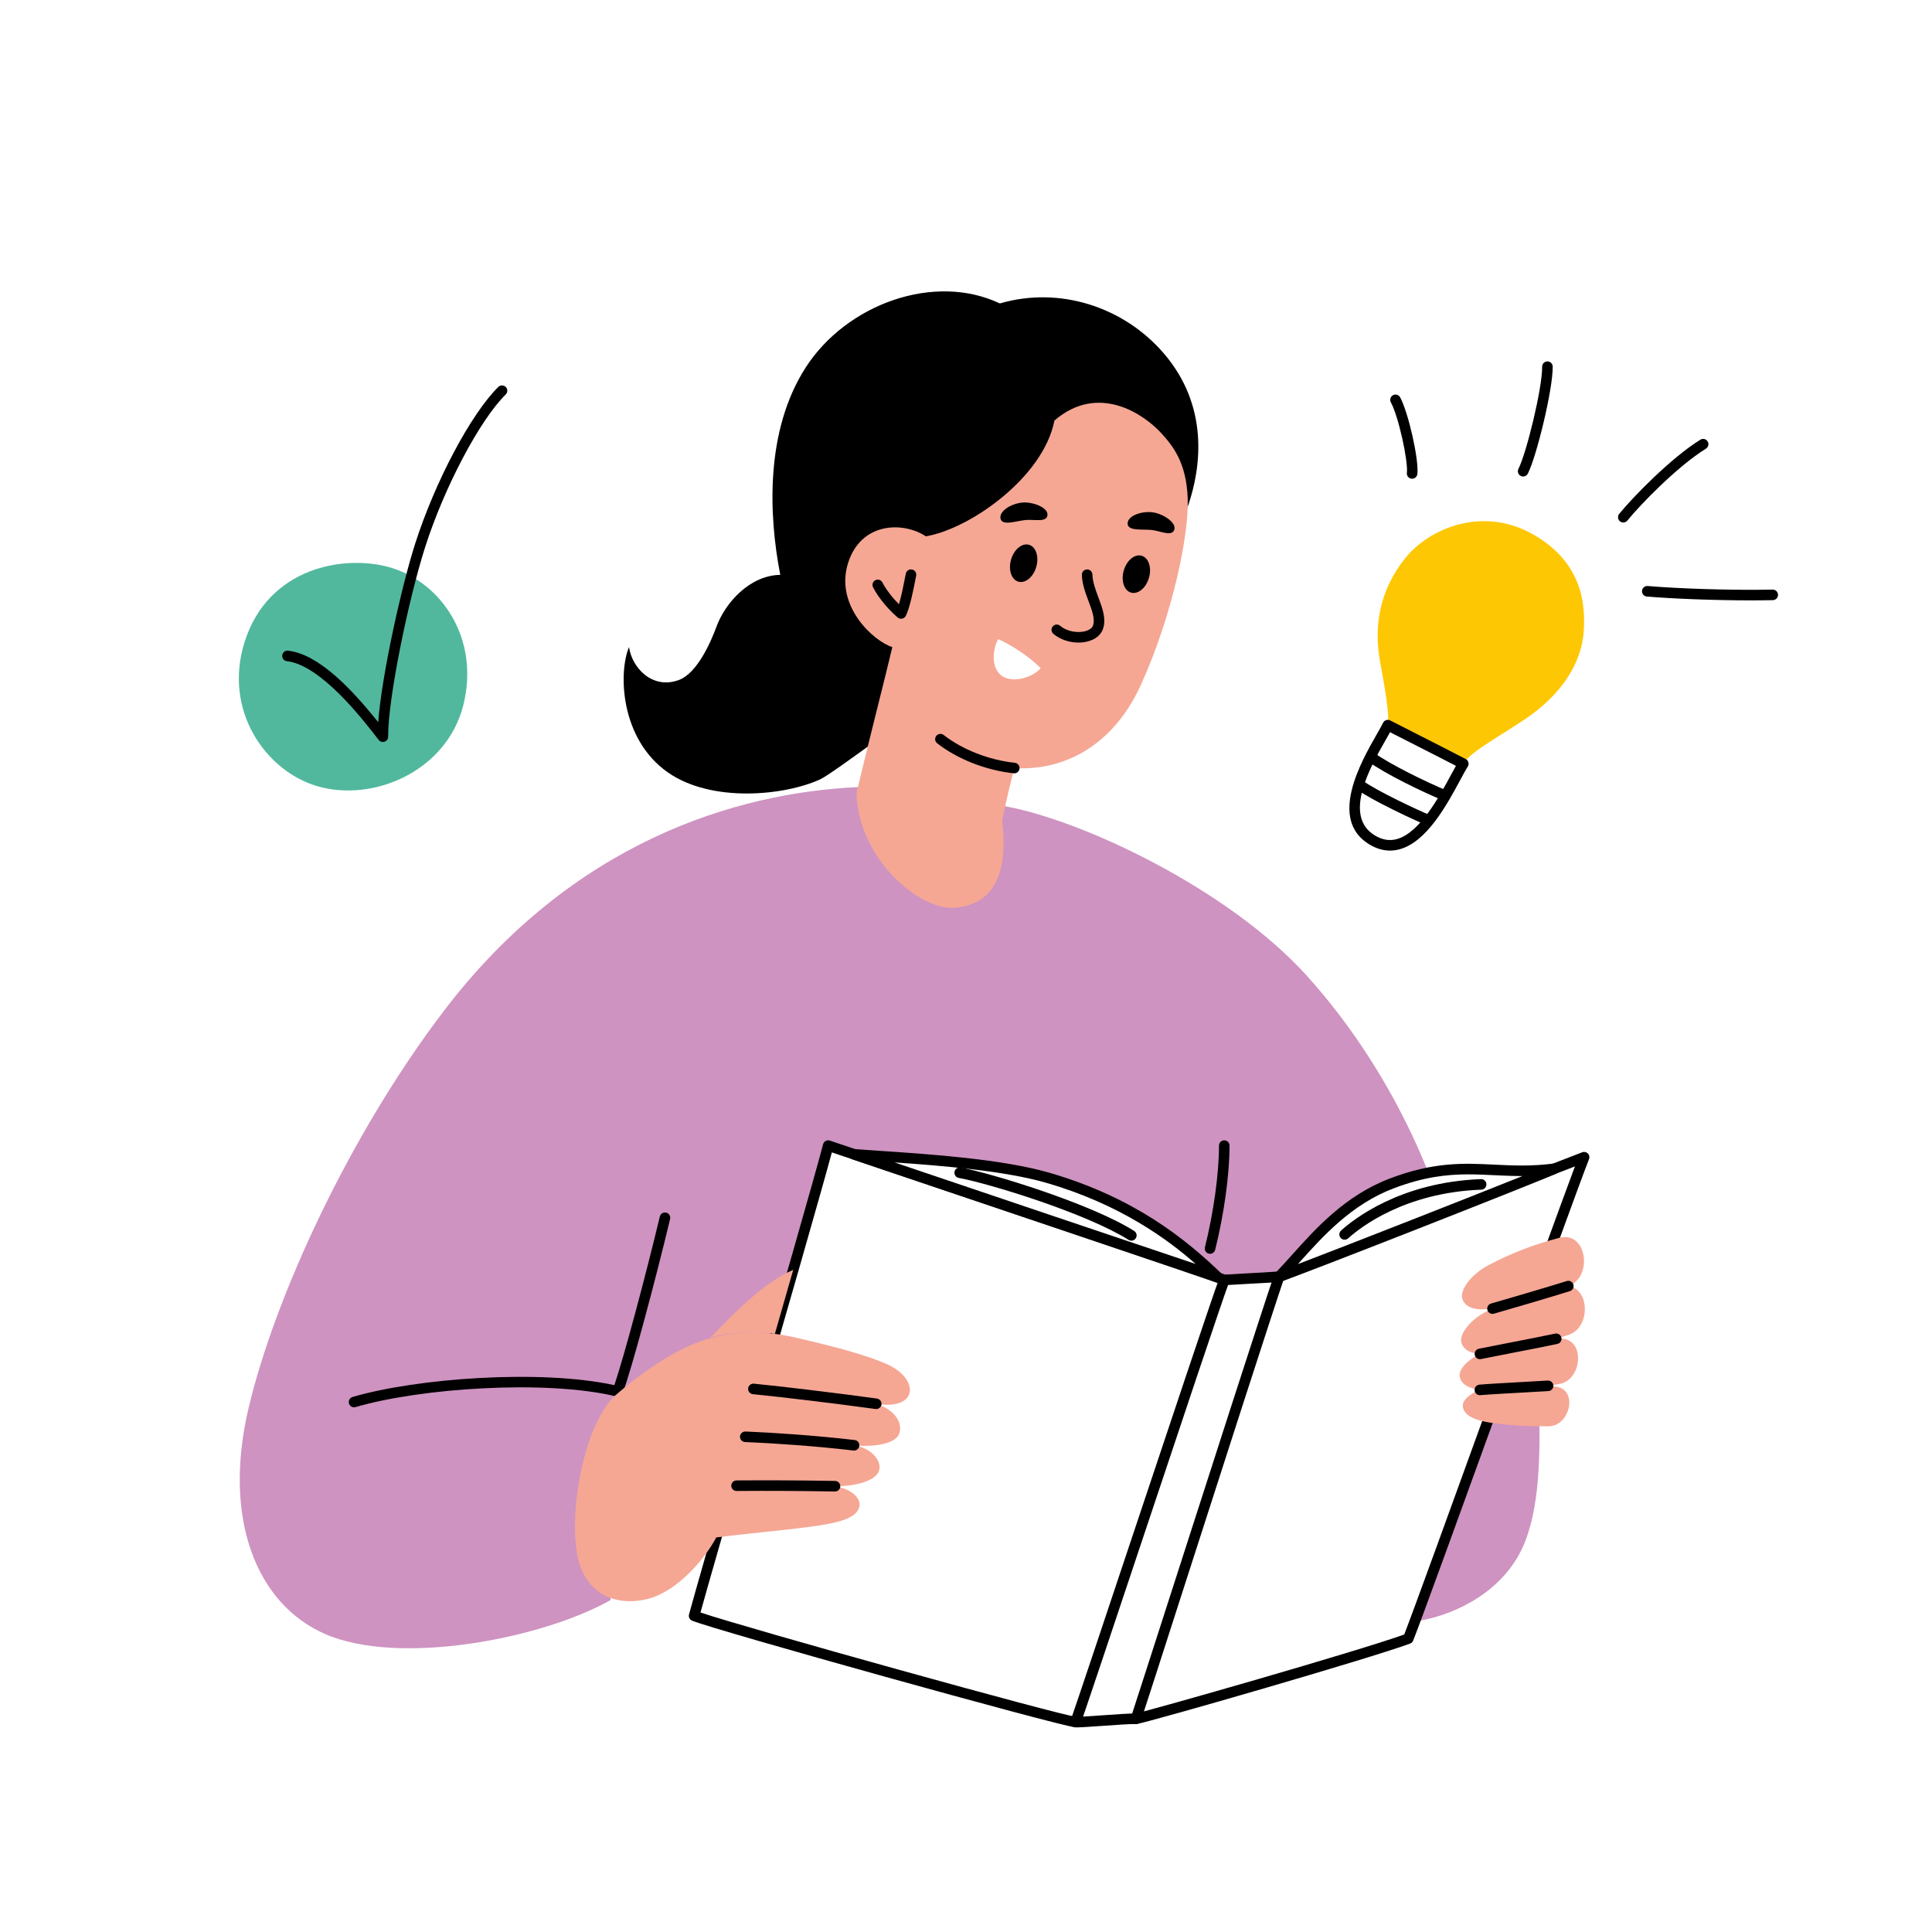
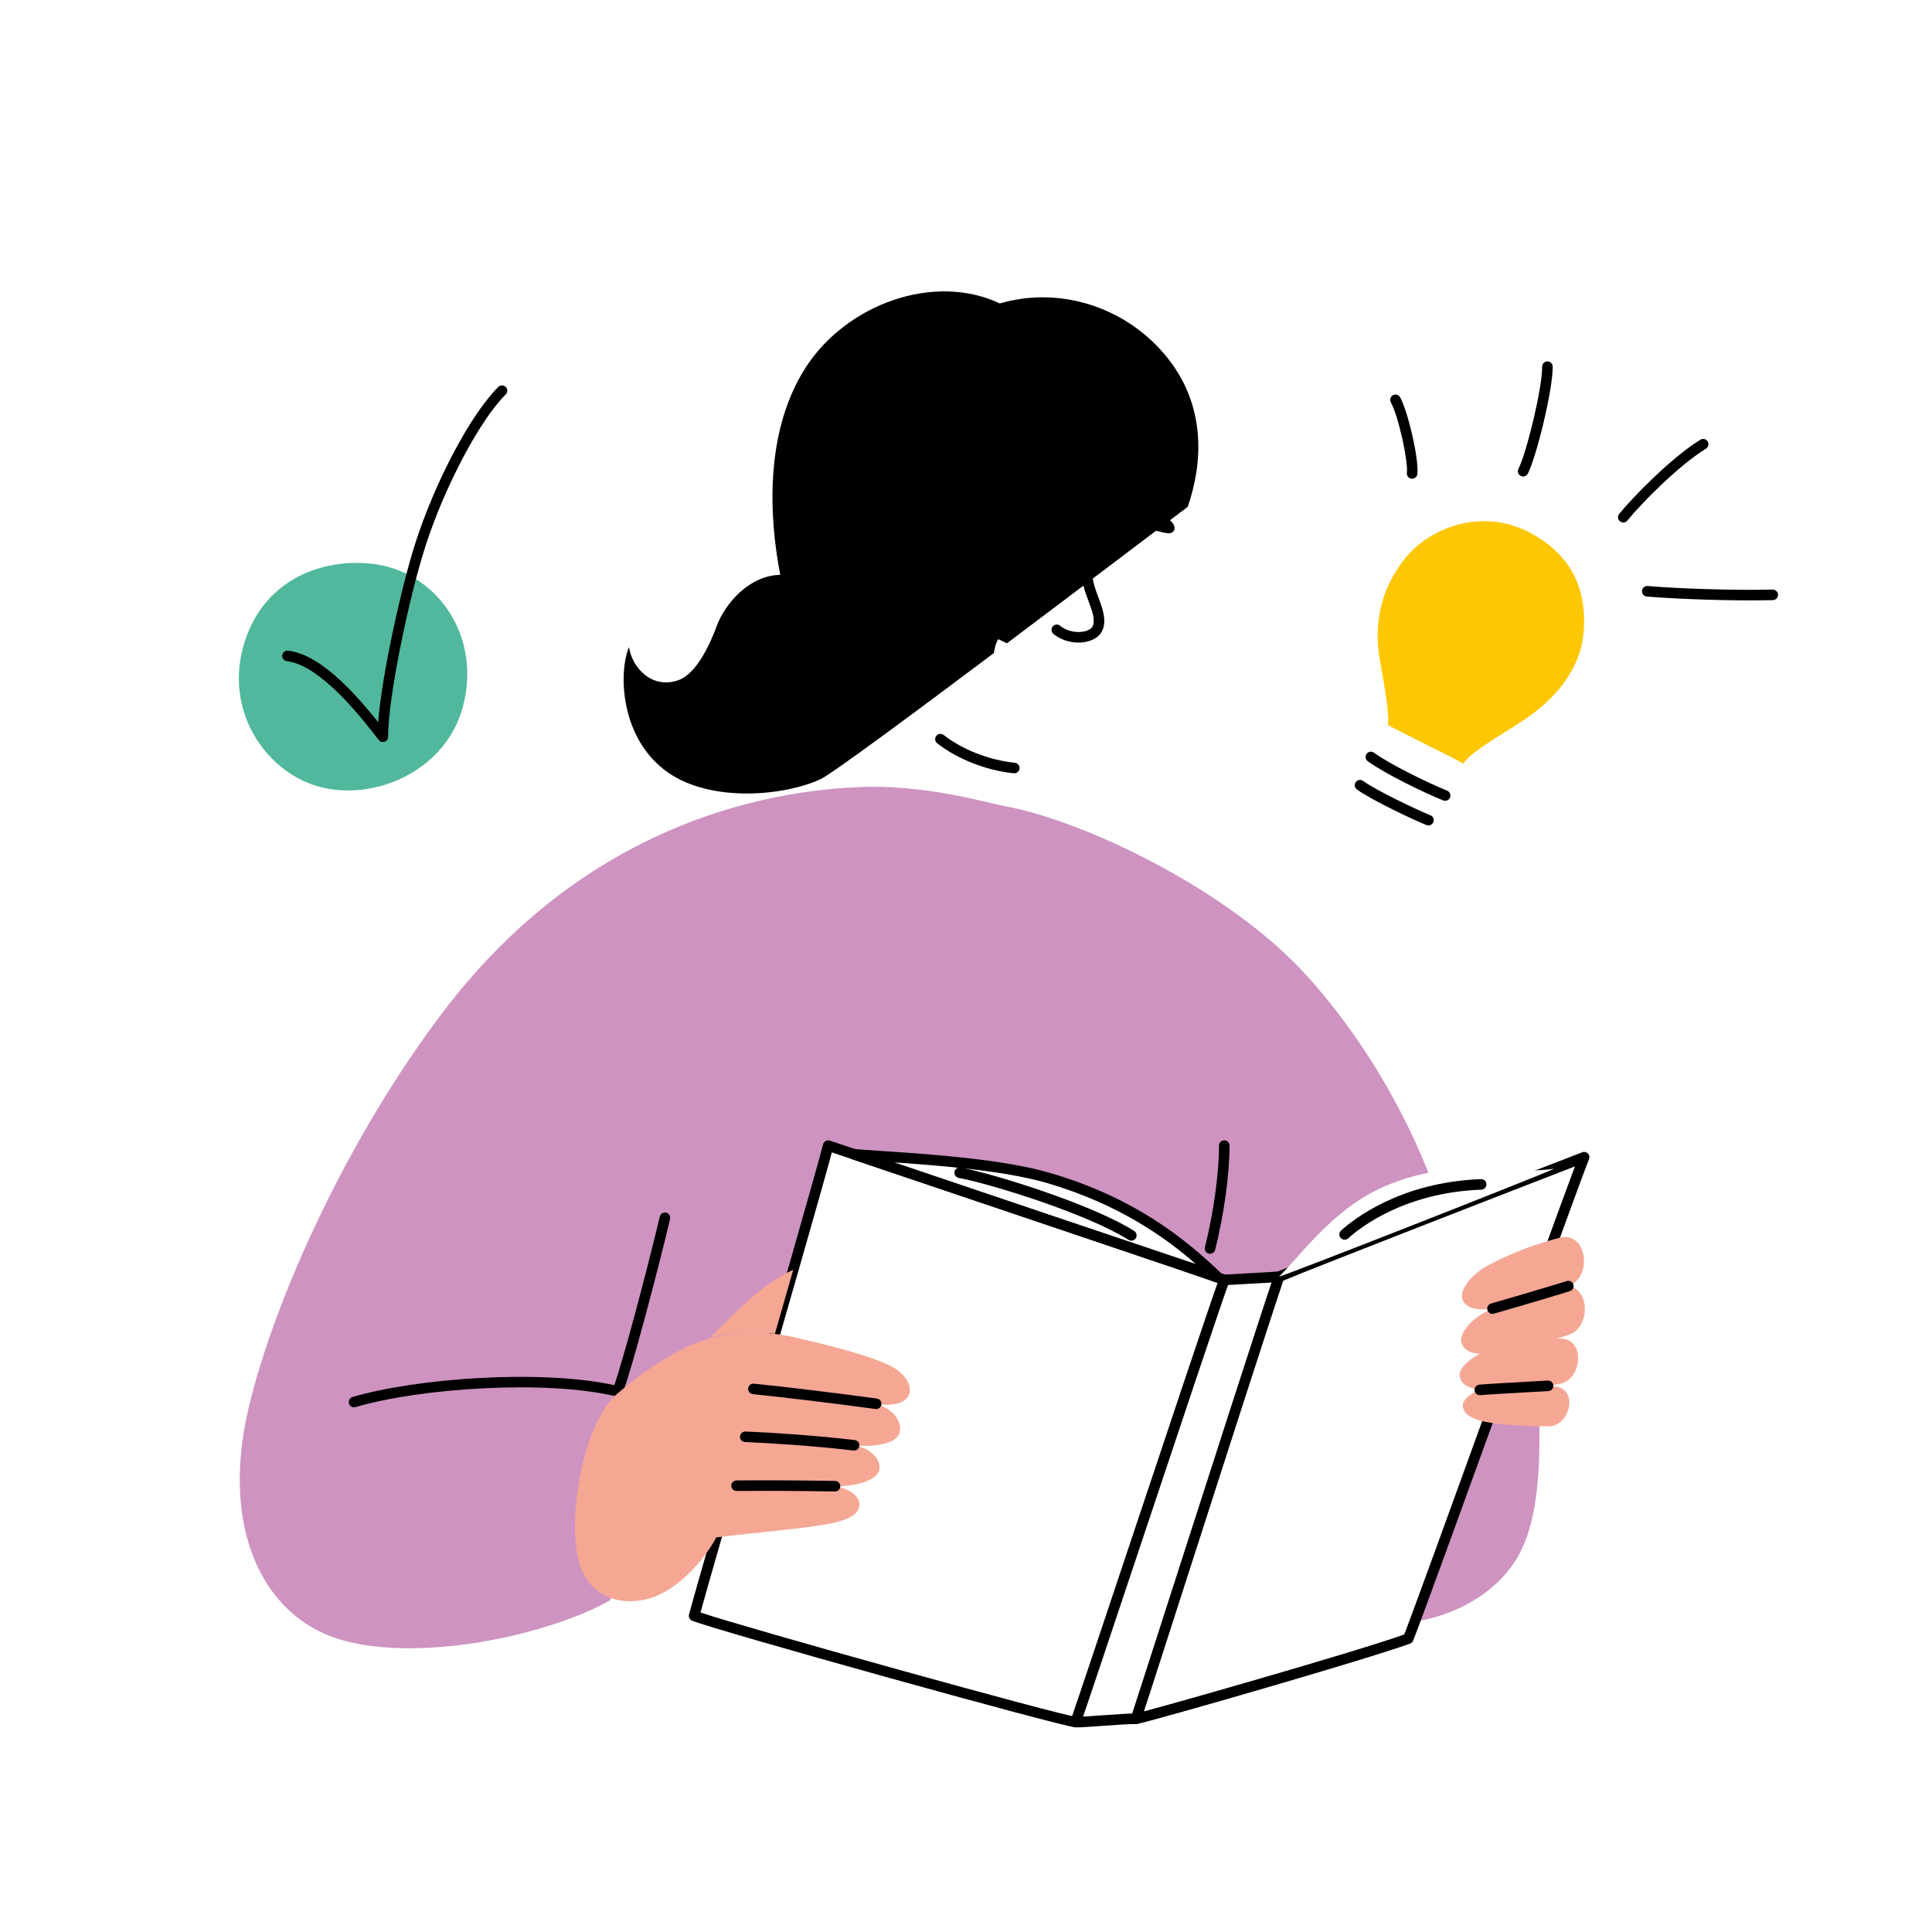
<svg xmlns="http://www.w3.org/2000/svg" version="1.1" x="0px" y="0px" viewBox="0 0 4000 4000" style="enable-background:new 0 0 4000 4000;" xml:space="preserve">
  <g id="Layer_2">
    <rect style="fill:#FFFFFF;" width="4000" height="4000" />
  </g>
  <g id="Layer_1">
    <g>
      <g>
        <g>
          <g>
            <path style="fill:#CE93C1;" d="M2081.031,1669.221c160.727,29.233,462.477,171.391,624.751,351.099       c176.585,195.557,276.269,434.52,305.773,586.065c-56.327,17.435-1630.589,268.885-1732.514,274.25       c2.684,69.692-14.779,336.108-14.953,432.201c-142.828,80.466-438.543,137.108-591.429,70.052       c-141.916-62.244-211.895-238.718-158.251-466.706c53.644-227.989,206.848-563.118,403.674-822.1       c267.551-352.041,607.971-453.103,858.088-464.46C1915.838,1623.28,2043.462,1662.388,2081.031,1669.221z" />
          </g>
          <g>
            <path style="fill:#CE93C1;" d="M2929.145,3357.182c75.035-10.839,168.768-53.836,215.443-137.909       c42.353-76.287,44.073-194.61,42.353-289.973c-86.501,8.047-151.295-3.545-204.889,0.293       C2967.969,3014.613,2943.83,3278.952,2929.145,3357.182z" />
          </g>
          <g>
            <path d="M2458.969,1049.447c29.554-84.58,42.965-210.309-49.572-317.933c-82.667-96.146-215.583-139.475-339.301-103.266       c-135.787-64.373-317.172,1.341-401.662,132.099c-84.49,130.758-77.114,306.108-52.974,429.826       c-63.368,1.006-113.994,58.003-132.099,107.289c-10.968,29.857-39.227,96.56-78.455,110.642       c-55.038,19.757-96.56-26.152-102.595-68.397c-22.128,52.303-18.665,190.113,80.467,259.505       c90.525,63.367,242.07,48.28,315.831,14.082C1746.792,1590.954,2396.607,1095.715,2458.969,1049.447z" />
          </g>
          <g>
-             <path style="fill:#F5A794;" d="M2459.018,1031.922c2.729,75.053-30.845,240.059-96.56,385.234       c-59.158,130.691-164.286,179.373-262.522,173.003c-3.185,12.722-16.429,64.708-25.146,108.63       c4.359,40.904,19.446,172.668-99.913,180.714c-69.785,4.705-196.473-98.529-201.837-236.663       c25.151-106.836,63.367-254.854,74.432-303.134c-38.892-12.07-119.694-85.496-91.628-174.103       c26.813-84.652,113.756-86.407,161.03-55.227c90.525-15.087,243.161-121.437,266.214-239.734       c91.613-78.846,185.826-11.89,219.603,24.486C2428.844,923.293,2456.336,958.161,2459.018,1031.922z" />
-           </g>
+             </g>
          <g>
            <path d="M2099.948,1601.081c-0.384,0-0.776-0.021-1.169-0.06c-57.325-6.1-116.56-29.319-158.459-62.111       c-4.748-3.716-5.584-10.579-1.869-15.332c3.72-4.748,10.592-5.58,15.332-1.868c38.811,30.377,93.879,51.907,147.308,57.589       c5.998,0.64,10.34,6.019,9.705,12.017C2110.198,1596.922,2105.459,1601.081,2099.948,1601.081z" />
          </g>
          <g>
            <path d="M1865.62,1281.044c-2.576,0-5.098-0.913-7.094-2.615c-15.72-13.433-38.508-37.868-50.977-62.542       c-2.722-5.383-0.563-11.953,4.82-14.675c5.379-2.722,11.953-0.559,14.674,4.821c7.845,15.532,21.351,32.177,34.105,45.009       c5.038-16.475,9.547-39.438,13.945-61.829l0.29-1.48c1.165-5.917,6.915-9.777,12.823-8.609       c5.917,1.165,9.773,6.902,8.609,12.823l-0.29,1.476c-6.168,31.397-12.546,63.86-21.078,81.465       c-1.476,3.042-4.283,5.23-7.593,5.925C1867.113,1280.967,1866.367,1281.044,1865.62,1281.044z" />
          </g>
          <g>
            <path d="M2071.438,1073.497c3.114,15.917,31.563,5.212,51.465,3.185c18.105-1.844,43.754,5.532,45.765-9.891       c2.082-15.958-30.505-28.13-51.633-26.319C2093.566,1042.484,2068.42,1058.074,2071.438,1073.497z" />
          </g>
          <g>
            <path d="M2334.612,1083.731c-0.181,16.218,29.849,11.509,49.748,13.563c18.103,1.869,41.721,14.296,46.82-0.397       c5.277-15.204-24.162-33.736-45.217-36.25C2362.573,1057.854,2334.787,1068.017,2334.612,1083.731z" />
          </g>
          <g>
            <ellipse transform="matrix(0.277 -0.961 0.961 0.277 410.599 2880.1)" cx="2119.977" cy="1167.086" rx="39.73" ry="27.157" />
          </g>
          <g>
-             <ellipse transform="matrix(0.277 -0.961 0.961 0.277 557.384 3120.771)" cx="2353.374" cy="1189.838" rx="39.73" ry="27.157" />
-           </g>
+             </g>
          <g>
            <path d="M2232.855,1330.391c-18.83,0-38.141-6.45-51.928-18.032c-4.62-3.878-5.221-10.767-1.34-15.383       c3.878-4.62,10.771-5.217,15.383-1.339c15.374,12.904,37.463,14.879,51.459,11.258c8.451-2.184,14.393-6.313,16.313-11.33       c5.076-13.245-1.796-31.597-9.069-51.019c-6.535-17.456-13.292-35.505-13.779-54.424c-0.154-6.032,4.607-11.044,10.635-11.198       c0.098-0.004,0.192-0.004,0.286-0.004c5.904,0,10.759,4.705,10.912,10.639c0.393,15.255,6.497,31.559,12.401,47.325       c8.378,22.379,17.046,45.521,9.014,66.496c-4.547,11.863-15.638,20.621-31.239,24.661       C2245.776,1329.628,2239.343,1330.391,2232.855,1330.391z" />
          </g>
          <g>
            <path style="fill:#FFFFFF;" d="M2066.752,1323.298c18.965,7.847,62.353,33.457,87.836,60.201       c-18.78,21.532-64.352,32.492-84.504,12.411C2049.313,1375.212,2058.448,1336.197,2066.752,1323.298z" />
          </g>
          <g>
            <path d="M733.007,2913.696c-4.722,0-9.078-3.088-10.473-7.849c-1.702-5.789,1.612-11.855,7.401-13.553       c134.127-39.37,390.931-57.512,542.04-24.482c20.544-60.639,65.997-231.521,94.143-349.1c1.408-5.865,7.29-9.487,13.164-8.079       c5.866,1.408,9.483,7.299,8.08,13.164c-30.471,127.272-78.888,308.536-98.076,360.614c-1.911,5.2-7.414,8.148-12.802,6.843       c-146.366-35.24-406.019-17.452-540.398,21.995C735.059,2913.551,734.026,2913.696,733.007,2913.696z" />
          </g>
          <g>
            <path d="M2505.293,2595.852c-0.879,0-1.766-0.106-2.658-0.328c-5.853-1.463-9.41-7.393-7.947-13.245       c17.955-71.79,29.106-152.423,29.106-210.435c0-6.032,4.889-10.92,10.921-10.92c6.032,0,10.921,4.888,10.921,10.92       c0,59.671-11.403,142.334-29.754,215.733C2514.64,2592.537,2510.186,2595.852,2505.293,2595.852z" />
          </g>
          <g>
            <path style="fill:#FFFFFF;" d="M1714.702,2371.842c65.829,22.237,791.105,266.06,820.014,278.13       c18.747-1.348,94.695-4.963,113.399-6.706c77.715-32.814,579.359-227.318,631.663-247.435       c-32.187,80.467-331.925,916.313-364.111,996.78c-86.501,32.187-534.168,160.598-563.673,165.962       c-22.008-0.797-114.91,8-124.987,6.706c-33.528-2.682-744.316-201.167-789.914-219.942       C1460.562,3257.494,1683.857,2490.01,1714.702,2371.842z" />
            <path d="M2230.338,3576.324c-1.937,0-3.408-0.06-4.505-0.188c-36.601-3.733-744.314-200.696-792.898-220.702       c-5.072-2.09-7.807-7.615-6.39-12.917c10.14-37.962,56.587-199.33,110.366-386.179       c70.173-243.811,149.71-520.152,167.226-587.254c0.764-2.931,2.713-5.413,5.379-6.851c2.67-1.442,5.823-1.702,8.681-0.734       c9.59,3.238,33.176,11.181,66.564,22.421c304.936,102.679,710.204,239.348,751.643,254.991       c8.421-0.559,23.565-1.378,40.841-2.312c26.333-1.425,56.019-3.033,68.207-4.061       c82.578-34.643,575.873-225.924,630.403-246.899c4.044-1.557,8.643-0.576,11.693,2.521c3.05,3.088,3.98,7.696,2.367,11.727       c-16.027,40.065-100.363,272.891-181.926,498.051c-81.623,225.331-166.023,458.327-182.182,498.729       c-1.143,2.858-3.443,5.102-6.331,6.177c-82.621,30.744-533.603,160.669-565.528,166.475c-0.772,0.137-1.57,0.188-2.351,0.167       c-10.891-0.401-41.805,1.813-69.107,3.754C2253.787,3575.283,2238.234,3576.324,2230.338,3576.324z M1450.271,3338.502       c95.397,32.263,746.451,213.399,777.605,215.89c0.175,0.013,0.345,0.034,0.52,0.056c4.39,0.427,31.09-1.468,52.542-2.995       c28.193-2.005,57.397-4.091,70.126-3.831c32.958-7.039,457.764-128.129,556.241-163.583       c19.734-50.691,101.237-275.702,180.147-493.538c71.636-197.769,145.418-401.446,173.321-475.629       c-113.31,43.823-537.565,208.54-608.413,238.452c-1.032,0.435-2.125,0.712-3.238,0.815c-11.364,1.058-42.889,2.764-70.702,4.27       c-18.232,0.985-35.458,1.92-42.923,2.453c-1.732,0.141-3.417-0.154-4.995-0.815       c-24.337-10.161-572.558-194.766-752.714-255.426c-24.179-8.144-43.217-14.555-55.529-18.706       c-22.315,82.937-97.577,344.425-164.363,576.462C1507.895,3136.113,1464.234,3287.807,1450.271,3338.502z" />
          </g>
          <g>
            <path d="M2227.006,3576.204c-1.194,0-2.41-0.2-3.604-0.614c-5.695-1.992-8.694-8.22-6.706-13.915       c14.227-40.679,68.057-201.984,125.045-372.759c78.236-234.443,166.91-500.162,182.736-542.749       c2.107-5.656,8.399-8.523,14.043-6.433c5.652,2.103,8.532,8.391,6.433,14.043c-15.703,42.236-104.313,307.773-182.493,542.049       c-57.017,170.852-110.869,332.229-125.143,373.057C2235.743,3573.385,2231.519,3576.204,2227.006,3576.204z" />
          </g>
          <g>
            <path d="M2351.996,3569.498c-1.126,0-2.274-0.179-3.408-0.55c-5.729-1.881-8.847-8.05-6.966-13.783       c10.097-30.752,42.398-131.149,83.291-258.259c77.54-241.016,183.739-571.099,212.857-657.142       c1.928-5.712,8.126-8.775,13.847-6.843c5.712,1.932,8.775,8.131,6.842,13.847c-29.067,85.88-135.236,415.878-212.755,656.826       c-40.905,127.144-73.215,227.57-83.333,258.387C2360.86,3566.581,2356.59,3569.498,2351.996,3569.498z" />
          </g>
          <g>
            <path style="fill:#FFFFFF;" d="M1768.304,2389.902c87.215,6.935,284.525,14.728,401.22,48.607       c184.778,53.645,289.648,146.419,350.477,204.757C2452.287,2621.159,1804.455,2402.078,1768.304,2389.902z" />
            <path d="M2520.002,2654.188c-1.131,0-2.27-0.175-3.387-0.538c-55.554-18.138-492.808-165.89-679.52-228.982       c-39.331-13.292-65.758-22.221-72.276-24.417c-5.226-1.762-8.318-7.141-7.214-12.542c1.105-5.405,6.028-9.103,11.565-8.694       c14.854,1.182,32.689,2.372,53.34,3.754c100.427,6.706,252.193,16.842,350.06,45.257       c176.397,51.207,282.374,137.714,354.991,207.359c3.677,3.528,4.428,9.129,1.809,13.497       C2527.352,2652.242,2523.756,2654.188,2520.002,2654.188z M1851.991,2406.644c150.073,50.712,491.601,166.112,623.561,210.315       c-57.115-50.278-155.827-123.475-309.074-167.959C2080.346,2423.994,1949.769,2413.363,1851.991,2406.644z" />
          </g>
          <g>
            <path d="M2342.333,2568.691c-1.992,0-4.001-0.542-5.81-1.681c-87.915-55.349-289.826-117.029-351.528-128.249       c-5.934-1.079-9.871-6.766-8.792-12.699c1.079-5.934,6.761-9.88,12.699-8.792c62.934,11.445,269.154,74.529,359.257,131.26       c5.102,3.212,6.638,9.957,3.421,15.059C2349.509,2566.887,2345.959,2568.691,2342.333,2568.691z" />
          </g>
          <g>
            <path style="fill:#FFFFFF;" d="M3217.695,2419.846c-41.59,18.736-539.839,214.341-569.58,223.42       c53.644-54.315,120.7-150.372,233.353-193.12C3024.866,2395.732,3092.693,2436.065,3217.695,2419.846z" />
-             <path d="M2648.114,2654.188c-3.746,0-7.329-1.933-9.342-5.268c-2.589-4.279-1.941-9.769,1.574-13.327       c10.793-10.929,22.323-23.782,34.532-37.395c49.292-54.94,110.635-123.317,202.718-158.259       c91.596-34.758,152.402-31.798,216.791-28.649c37.296,1.826,75.851,3.703,121.905-2.274c5.349-0.678,10.438,2.641,11.91,7.854       c1.476,5.208-1.088,10.712-6.023,12.934c-44.71,20.139-540.893,214.751-570.873,223.906       C2650.247,2654.034,2649.176,2654.188,2648.114,2654.188z M3040.171,2431.386c-44.77,0-92.475,5.311-154.829,28.969       c-87.117,33.06-146.494,99.249-194.203,152.427c-1.323,1.472-2.632,2.935-3.938,4.389       c100.145-38.171,347.479-135.155,464.897-182.246c-20.557-0.085-39.796-0.896-58.779-1.822       C3075.573,2432.24,3058.105,2431.386,3040.171,2431.386z" />
          </g>
          <g>
            <path d="M2783.905,2566.678c-2.978,0-5.942-1.211-8.097-3.588c-4.052-4.47-3.707-11.377,0.76-15.425       c25.808-23.377,122.963-100.132,289.562-106.42c6.087-0.222,11.1,4.471,11.326,10.498c0.23,6.028-4.475,11.1-10.498,11.326       c-159.227,6.01-251.301,78.658-275.723,100.781C2789.143,2565.743,2786.52,2566.678,2783.905,2566.678z" />
          </g>
          <g>
            <path style="fill:#F5A794;" d="M1273.477,2889.36c55.991-48.951,115.274-87.627,163.616-107.289       c60.35-24.546,127.941-31.824,211.728-12.399c74.521,17.276,141.319,34.527,185.795,53.898       c38.775,16.887,52.204,42.594,48.732,59.42c-4.359,21.122-32.653,29.813-69.233,23.379       c41.405,13.501,55.151,41.665,47.44,62.257c-7.656,20.445-51.616,28.098-93.25,23.659c38.935,6.375,59.051,35.209,51.005,54.32       c-9.391,22.303-56.83,31.115-90.525,30.467c39.52,6.749,58.139,29.451,48.28,48.324       c-11.735,22.464-55.574,29.702-104.717,36.221c-54.916,7.285-142.718,15.244-189.253,21.417       c-23.873,44.622-80.2,111.342-141.599,127.278c-56.48,14.66-122.4-2.004-143.188-77.627       C1174.9,3147.529,1204.745,2955.074,1273.477,2889.36z" />
          </g>
          <g>
            <path d="M1814.127,2917.288c-0.495,0-0.994-0.034-1.497-0.102c-83.15-11.394-194.676-24.883-253.891-30.701       c-6.006-0.593-10.392-5.934-9.803-11.936c0.589-6.006,5.972-10.358,11.936-9.803c59.453,5.844,171.342,19.375,254.727,30.804       c5.972,0.819,10.153,6.326,9.334,12.303C1824.182,2913.321,1819.502,2917.288,1814.127,2917.288z" />
          </g>
          <g>
            <path d="M1768.316,3003.207c-0.427,0-0.858-0.026-1.293-0.077c-79.669-9.406-168.194-15.216-224.482-17.52       c-6.023-0.247-10.711-5.332-10.464-11.36c0.247-6.032,5.422-10.579,11.36-10.464c56.689,2.321,145.866,8.177,226.146,17.656       c5.989,0.704,10.272,6.134,9.564,12.124C1778.495,2999.12,1773.777,3003.207,1768.316,3003.207z" />
          </g>
          <g>
            <path d="M1728.789,3087.99c-0.064,0-0.128,0-0.196,0c-71.969-1.259-138.572-1.621-203.566-1.088c-0.03,0-0.06,0-0.09,0       c-5.994,0-10.874-4.829-10.921-10.831c-0.047-6.032,4.799-10.959,10.831-11.01c65.199-0.529,131.964-0.17,204.13,1.088       c6.028,0.107,10.831,5.081,10.729,11.113C1739.599,3083.225,1734.731,3087.99,1728.789,3087.99z" />
          </g>
          <g>
            <path style="fill:#F5A794;" d="M1470.709,2769.672c44.168-46.61,111.852-115.881,171.548-140.495       c-13.972,48.887-37.974,132.443-37.974,132.443C1560.81,2755.165,1500.648,2758.916,1470.709,2769.672z" />
          </g>
          <g>
            <path style="fill:#F5A794;" d="M3227.96,2771.396c-2.021,0.111-3.949,0.277-5.945,0.402c8.716-2.701,17.341-5.453,25.845-8.269       c45.532-15.081,43.767-95.286-0.79-100.842c0.563-0.218,1.137-0.431,1.699-0.65c49.291-19.155,37.149-114.458-20.896-99.12       c-54.769,14.473-99.525,31.991-145.741,56.209c-38.389,20.116-60.518,53.644-54.482,70.408       c7.549,20.97,33.079,23.881,62.424,19.802c-2.154,0.968-4.297,1.88-6.457,2.875c-39.361,18.141-63.164,50.502-57.988,67.551       c4.708,15.508,19.389,21.976,38.397,23.358c-26.963,12.952-43.855,32.689-41.959,45.926       c2.522,17.605,19.633,25.56,41.806,28.597c-21.04,7.99-35.064,20.913-35.27,31.472c-0.463,23.745,31.088,33.112,64.085,37.446       c40.91,5.374,78.19,6.606,114.081,6.406c43.546-0.243,62.222-77.12,13.065-82.385c-4.995-0.535-9.878-0.979-14.727-1.393       c7.831-1.179,15.602-2.406,23.278-3.703C3276.82,2857.304,3283.642,2768.324,3227.96,2771.396z" />
          </g>
          <g>
            <path d="M3090.069,2720.261c-4.761,0-9.133-3.135-10.498-7.939c-1.651-5.802,1.715-11.842,7.516-13.489       c38.205-10.861,124.286-36.345,156.698-46.566c5.746-1.792,11.885,1.382,13.702,7.133c1.813,5.754-1.382,11.885-7.133,13.702       c-33.188,10.46-118.121,35.607-157.295,46.737C3092.061,2720.125,3091.054,2720.261,3090.069,2720.261z" />
          </g>
          <g>
-             <path d="M3064.013,2814.046c-5.055,0-9.594-3.536-10.673-8.681c-1.241-5.904,2.538-11.693,8.442-12.93       c11.445-2.406,34.571-6.894,61.347-12.094c35.944-6.979,76.687-14.892,96.566-19.218c5.904-1.25,11.714,2.461,12.994,8.353       c1.28,5.895-2.457,11.71-8.353,12.994c-20.118,4.372-60.985,12.311-97.044,19.311c-25.578,4.966-49.74,9.658-61.023,12.026       C3065.515,2813.969,3064.76,2814.046,3064.013,2814.046z" />
-           </g>
+             </g>
          <g>
            <path d="M3063.86,2888.566c-5.58,0-10.341-4.253-10.861-9.918c-0.555-6.002,3.865-11.322,9.871-11.876       c15.263-1.412,66.85-4.279,104.518-6.378c16.155-0.896,29.81-1.659,37.045-2.103c6.053-0.286,11.202,4.206,11.573,10.225       c0.371,6.023-4.206,11.202-10.225,11.573c-7.26,0.448-20.971,1.212-37.181,2.112c-37.497,2.086-88.854,4.944-103.724,6.318       C3064.533,2888.553,3064.197,2888.566,3063.86,2888.566z" />
          </g>
        </g>
        <g>
          <g>
            <path style="fill:#FEC704;" d="M2873.335,1501.281c3.865-21.312-6.498-79.336-16.093-131.679       c-13.656-74.496-0.046-148.212,51.102-212.737c51.148-64.525,161.771-108.564,264.026-51.464       c102.255,57.1,110.289,142.977,106.652,200.537c-4.084,64.644-43.003,129.487-120.19,182.11       c-48.033,32.748-115.375,68.726-129.208,93.174C3002.611,1564.683,2900.879,1518.492,2873.335,1501.281z" />
          </g>
          <g>
            <path style="fill:#FFFFFF;" d="M2873.335,1501.281c-21.902,44.285-121.65,183.984-32.484,237.714       c91.936,55.398,159.955-111.824,188.773-157.773C2983.472,1557.097,2894.847,1512.574,2873.335,1501.281z" />
-             <path d="M2877.86,1761.042c-14.346,0-28.62-4.24-42.646-12.691c-85.509-51.531-17.494-170.771,15.195-228.074       c5.439-9.539,10.136-17.776,13.135-23.838c1.305-2.636,3.617-4.637,6.416-5.546c2.798-0.917,5.84-0.648,8.451,0.717       c9.001,4.726,30.147,15.468,54.629,27.903c33.363,16.948,74.887,38.043,101.642,52.031c2.7,1.412,4.684,3.886,5.481,6.825       c0.798,2.939,0.329,6.075-1.288,8.656c-4.249,6.77-9.547,16.598-15.686,27.975c-27.464,50.926-68.97,127.886-125.403,143.316       C2891.144,1760.133,2884.493,1761.042,2877.86,1761.042z M2877.928,1515.956c-2.517,4.569-5.413,9.649-8.549,15.144       c-31.503,55.226-90.137,158.02-22.895,198.541c15.408,9.287,30.309,11.765,45.538,7.61       c47.411-12.968,87.808-87.868,111.945-132.617c3.775-6.996,7.239-13.425,10.404-19.034       c-26.282-13.625-61.91-31.721-91.225-46.613C2905.119,1529.828,2888.891,1521.587,2877.928,1515.956z" />
          </g>
          <g>
            <path d="M2991.976,1657.975c-1.365,0-2.756-0.26-4.099-0.806c-41.332-16.76-120.702-55.298-156.1-81.141       c-4.872-3.558-5.938-10.392-2.385-15.259c3.558-4.876,10.392-5.942,15.259-2.385c32.715,23.884,110.247,61.842,151.434,78.547       c5.588,2.265,8.284,8.634,6.015,14.222C3000.379,1655.398,2996.293,1657.975,2991.976,1657.975z" />
          </g>
          <g>
            <path d="M2957.49,1709.011c-1.348,0-2.722-0.252-4.052-0.785c-27.946-11.185-113.514-51.642-144.053-73.671       c-4.893-3.528-5.998-10.353-2.47-15.242c3.523-4.893,10.345-6.006,15.242-2.47c28.713,20.706,112.96,60.528,139.395,71.103       c5.601,2.24,8.323,8.596,6.083,14.197C2965.924,1706.413,2961.825,1709.011,2957.49,1709.011z" />
          </g>
          <g>
            <path d="M3624.823,1243.001c-78.112,0-165.438-3.647-215.281-7.964c-6.006-0.521-10.456-5.81-9.935-11.821       c0.52-6.006,5.814-10.502,11.821-9.935c59.304,5.132,172.255,9.308,258.622,7.418c0.081-0.004,0.162-0.004,0.243-0.004       c5.921,0,10.784,4.731,10.912,10.682c0.132,6.028-4.646,11.023-10.677,11.155       C3655.921,1242.856,3640.556,1243.001,3624.823,1243.001z" />
          </g>
          <g>
            <path d="M3360.857,1081.773c-2.41,0-4.838-0.794-6.86-2.427c-4.688-3.792-5.417-10.669-1.625-15.361       c27.156-33.581,106.868-115.784,168.062-153.63c5.132-3.174,11.863-1.587,15.033,3.541c3.174,5.132,1.587,11.863-3.541,15.033       c-58.992,36.486-136.2,116.185-162.567,148.793C3367.2,1080.387,3364.043,1081.773,3360.857,1081.773z" />
          </g>
          <g>
            <path d="M3153.515,986.551c-1.664,0-3.349-0.384-4.936-1.186c-5.375-2.73-7.525-9.304-4.795-14.683       c16.773-33.048,49.45-167.106,49.109-211.416c-0.047-6.032,4.808-10.959,10.835-11.006c0.03,0,0.06,0,0.085,0       c5.993,0,10.874,4.833,10.92,10.835c0.367,47.573-33.436,185.936-51.472,221.474       C3161.334,984.363,3157.495,986.551,3153.515,986.551z" />
          </g>
          <g>
            <path d="M2923.641,991.171c-0.457,0-0.913-0.026-1.378-0.085c-5.985-0.755-10.225-6.215-9.47-12.2       c2.896-22.976-16.778-115.519-33.18-145.901c-2.863-5.307-0.883-11.932,4.424-14.798c5.302-2.854,11.932-0.891,14.798,4.424       c17.294,32.037,39.267,130.117,35.628,159.005C2933.768,987.135,2929.063,991.171,2923.641,991.171z" />
          </g>
        </g>
      </g>
      <g>
        <g>
          <path style="fill:#51B89D;" d="M807.295,1174.698c107.649,31.077,186.658,148.95,151.813,285.804      c-34.844,136.854-187.663,201.681-303.645,166.789c-105.593-31.767-193.737-156.43-149.095-297.964      C555.696,1172.938,714.736,1147.978,807.295,1174.698z" />
        </g>
        <g>
          <path d="M792.699,1536.202c-3.319,0-6.539-1.519-8.647-4.253C751.38,1489.58,664.6,1377.03,593.915,1368.882      c-5.994-0.691-10.289-6.109-9.598-12.098c0.687-5.994,6.087-10.332,12.098-9.598c63.561,7.324,131.273,78.837,186.597,148.046      c7.606-99.766,48.665-282.502,76.478-369.406c41.259-128.91,115.297-268.501,172.217-324.708      c4.291-4.232,11.206-4.189,15.447,0.098c4.236,4.291,4.193,11.206-0.098,15.447c-53.848,53.165-127.101,191.891-166.765,315.818      c-34.182,106.817-77.135,313.148-76.67,392.736c0.026,4.684-2.939,8.865-7.367,10.392      C795.088,1536.01,793.885,1536.202,792.699,1536.202z" />
        </g>
      </g>
    </g>
  </g>
</svg>